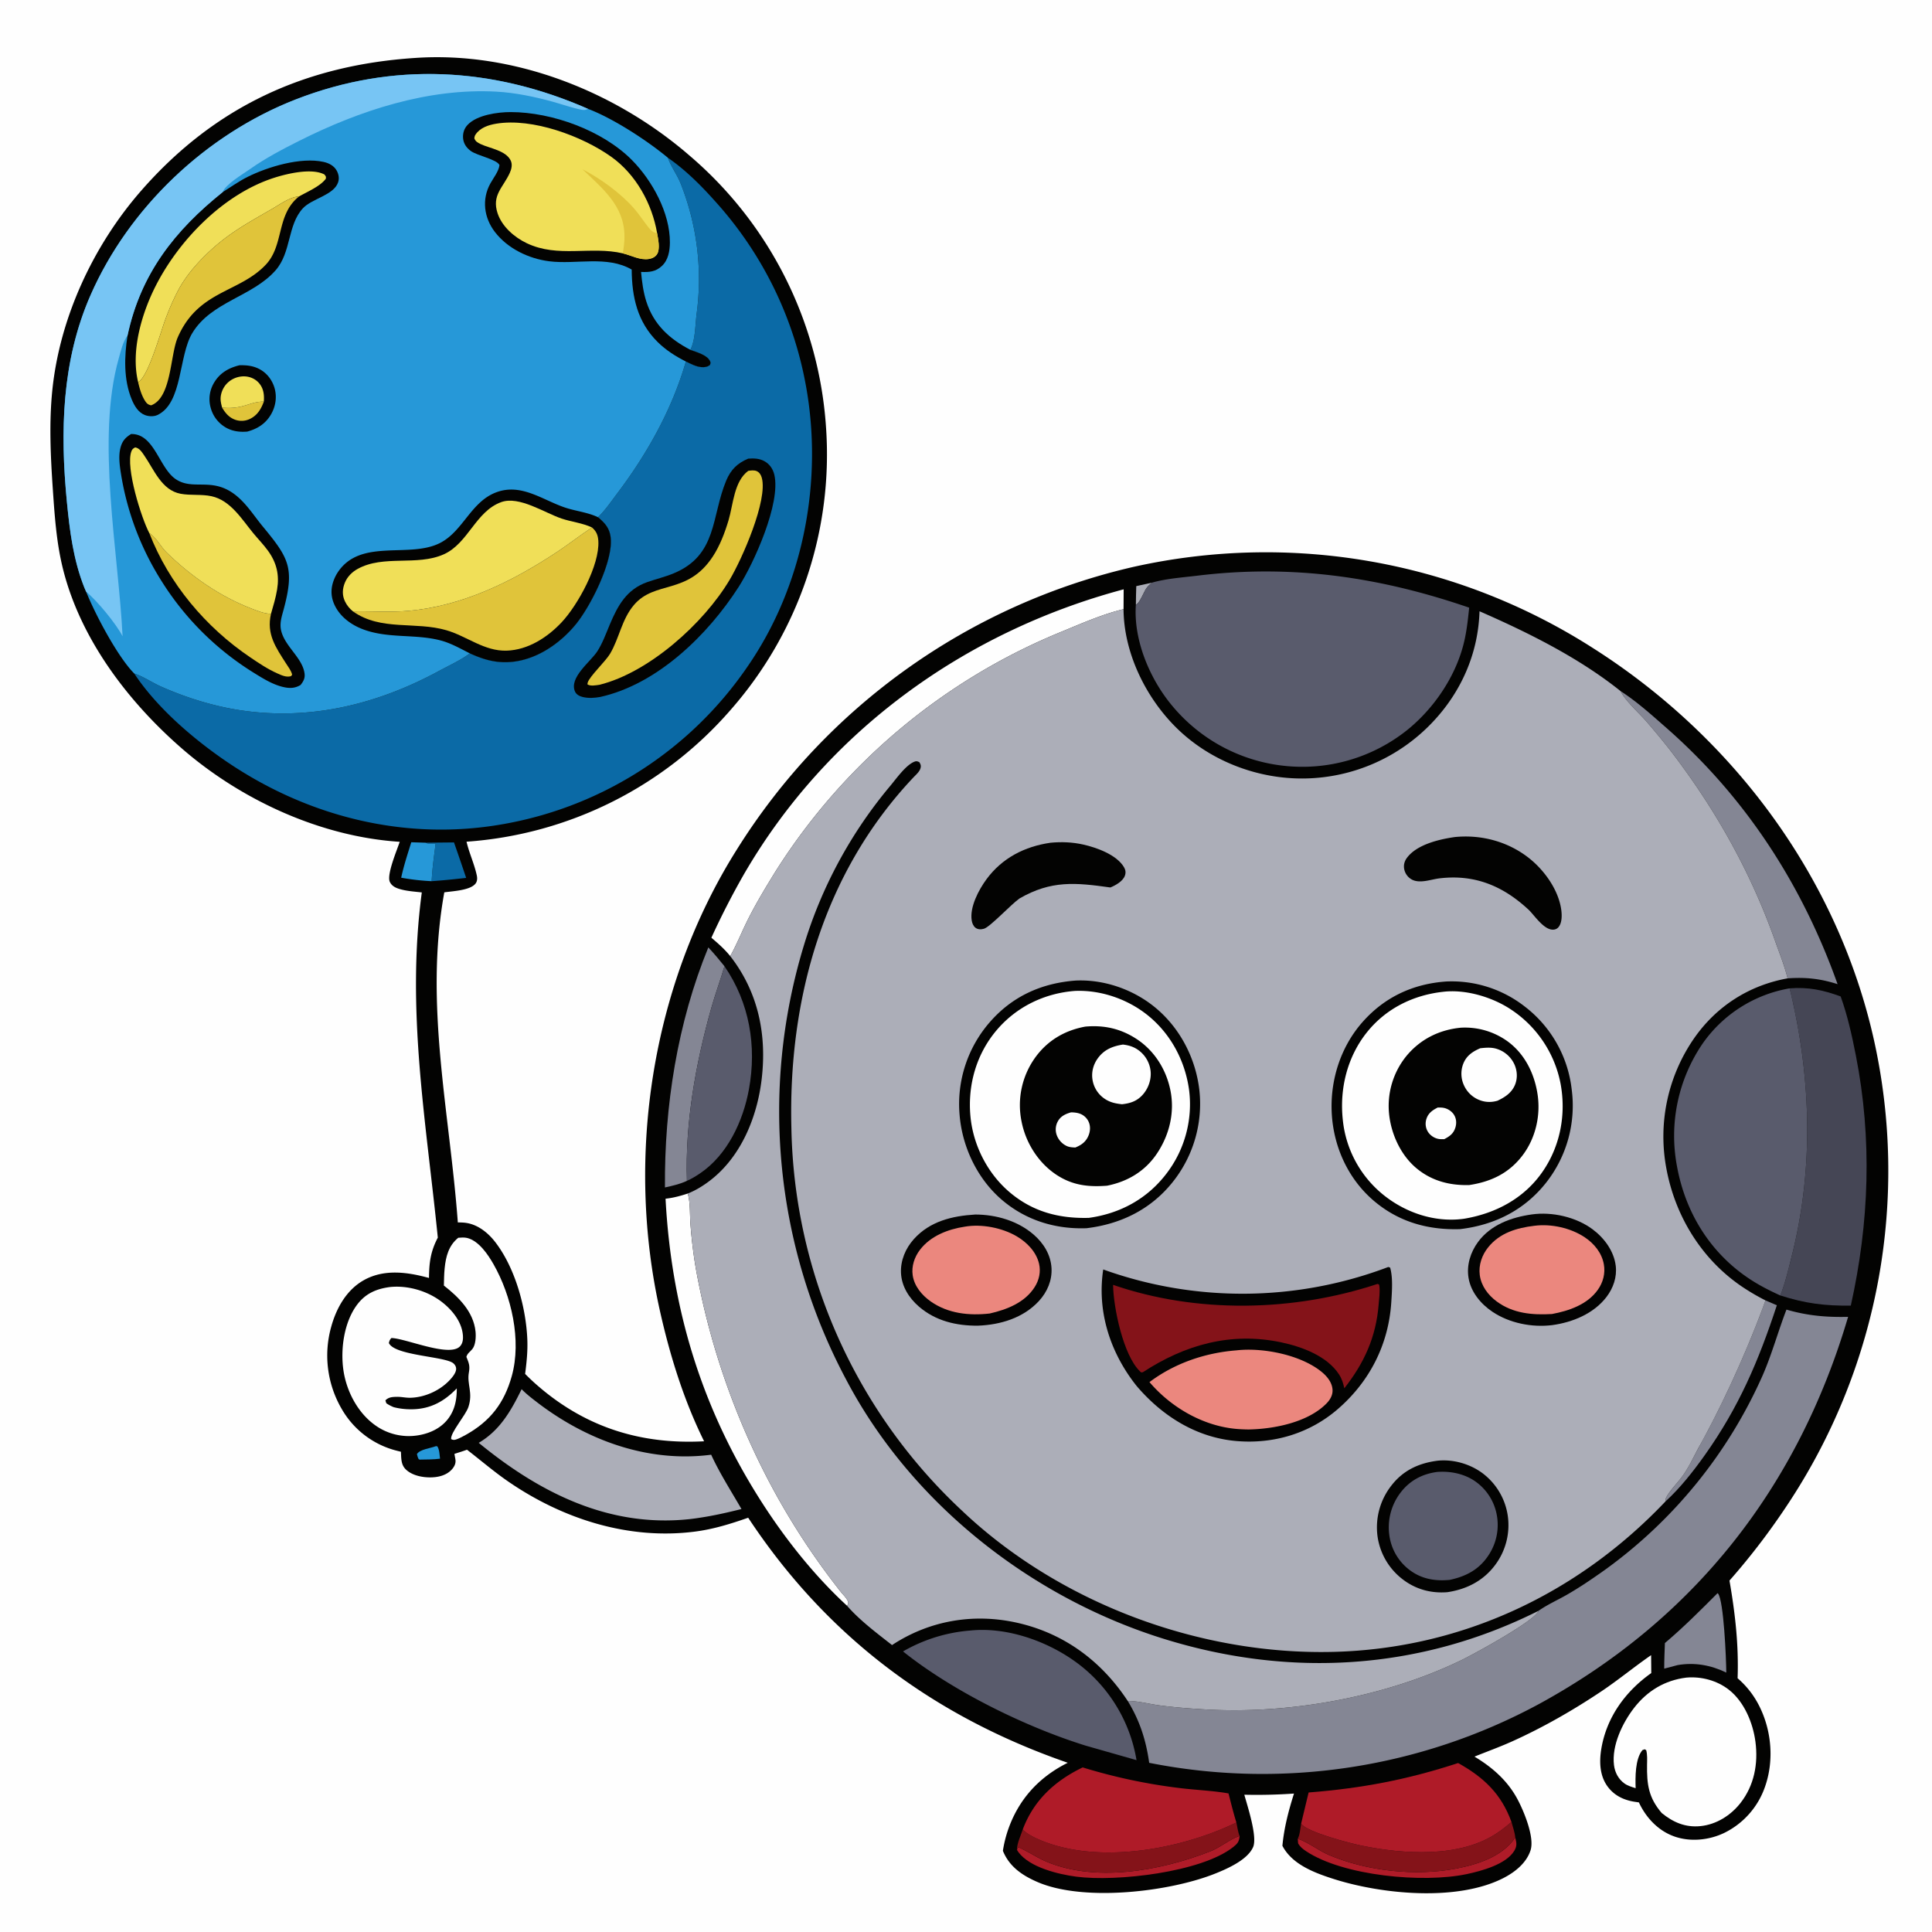
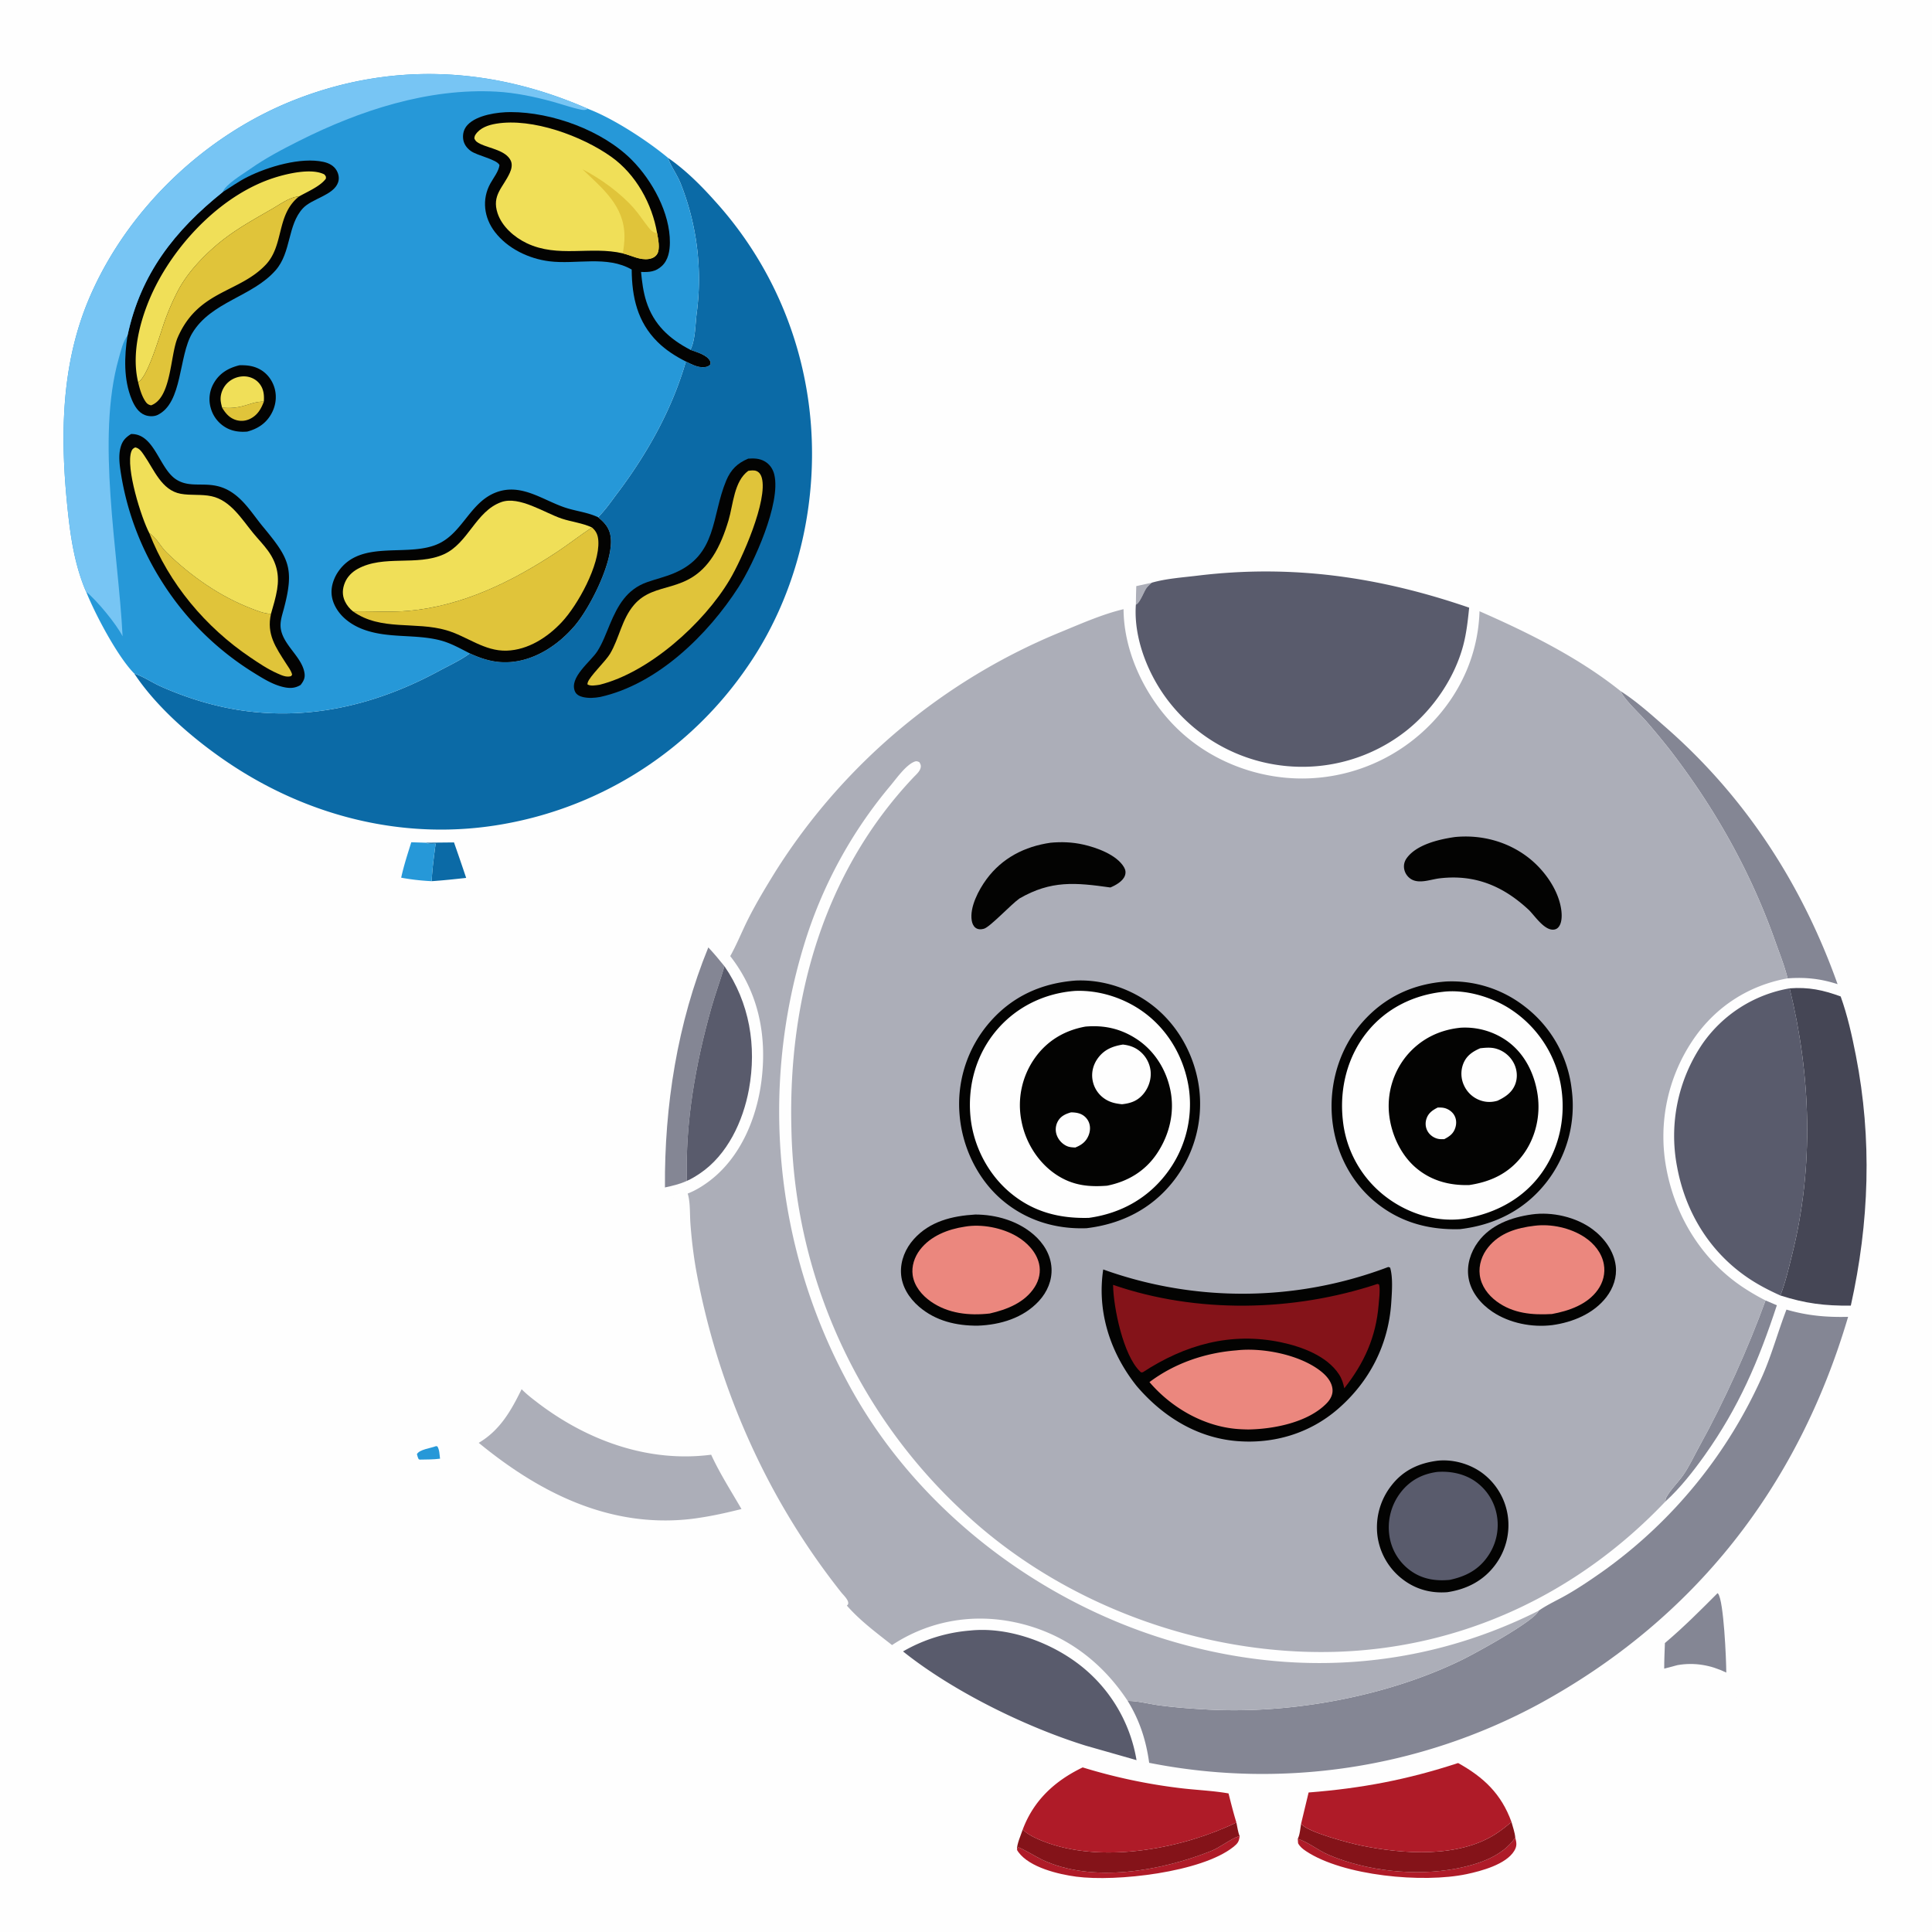
<svg xmlns="http://www.w3.org/2000/svg" version="1.1" style="display: block;" viewBox="0 0 2048 2048" width="1024" height="1024">
  <path transform="translate(0,0)" fill="rgb(254,254,254)" d="M 0 0 L 2048 0 L 2048 2048 L 0 2048 L 0 0 z" />
-   <path transform="translate(0,0)" fill="rgb(3,3,2)" d="M 440.155 61.421 C 544.918 54.23 652.2 96.826 730.705 164.728 A 414.644 414.644 0 0 1 875.558 452.09 A 410.139 410.139 0 0 1 774.553 752.441 A 408.727 408.727 0 0 1 494.538 892.239 C 497.378 904.378 502.897 916.052 505.434 928.016 C 506.06 930.967 505.993 934.237 504.026 936.706 C 498.267 943.939 479.704 944.625 470.974 945.916 C 449.502 1064.56 476.676 1178.5 485.313 1295.8 C 487.705 1295.84 490.117 1295.87 492.498 1296.12 C 505.777 1297.46 517.073 1306.4 524.973 1316.64 C 546.079 1343.99 557.689 1386.1 558.993 1420.23 C 559.46 1432.45 558.224 1444.32 556.658 1456.4 A 265.286 265.286 0 0 0 565.539 1464.96 C 617.324 1511.82 677.224 1531.53 746.372 1527.82 C 725.06 1484.7 710.528 1438.09 699.931 1391.26 C 662.6 1226.26 690.766 1043.56 781.376 900.081 A 674.242 674.242 0 0 1 1201.21 600.993 A 643.161 643.161 0 0 1 1688.29 686.781 C 1836.87 781.035 1947.96 929.806 1986.51 1102.61 A 639.693 639.693 0 0 1 1898.42 1589.56 C 1878.67 1619.94 1857.29 1648.28 1833.32 1675.47 C 1839.36 1710.49 1843.18 1743.4 1841.93 1779 C 1851.82 1787.58 1859.46 1797.45 1865.27 1809.21 C 1878.05 1835.12 1880.62 1866.59 1871.01 1893.94 A 85.41 85.41 0 0 1 1827.46 1943.11 C 1811.28 1950.77 1791.44 1952.72 1774.45 1946.57 C 1757.56 1940.47 1744.77 1926.7 1737.29 1910.63 L 1733.13 1910.02 C 1721.21 1908.22 1710.84 1903.28 1703.7 1893.19 C 1695.61 1881.73 1695.24 1867.04 1697.48 1853.7 C 1703.1 1820.23 1723.11 1792.82 1750.41 1773.53 L 1750.25 1754.53 C 1732.3 1766.94 1715.43 1780.91 1697.29 1793.04 C 1667.51 1812.96 1635.41 1831.34 1602.72 1846.04 C 1589.71 1851.89 1576.24 1856.74 1563.01 1862.09 C 1581.7 1873.26 1597.71 1887.25 1608.22 1906.55 C 1615.07 1919.12 1626.96 1947.48 1622.44 1961.41 C 1618.09 1974.84 1606.02 1984.47 1593.88 1990.72 C 1544.71 2015.99 1464.48 2008.05 1413.33 1991.66 C 1393.35 1985.26 1369.58 1976.32 1359.41 1956.61 C 1361.15 1937.61 1365.94 1919.37 1371.69 1901.24 A 562.16 562.16 0 0 1 1319.03 1902.48 C 1322.35 1914.59 1333.16 1947.1 1328.33 1958.04 C 1322.38 1971.49 1301.49 1980.71 1288.63 1985.89 C 1240.09 2005.45 1149.04 2016.23 1099.93 1995.09 C 1083.72 1988.11 1069.94 1978.8 1063.11 1961.95 A 127.373 127.373 0 0 1 1068.2 1940.82 C 1079.24 1907.96 1100.95 1883.98 1131.87 1868.61 C 989.598 1819.39 876.307 1734.85 793.107 1608.85 C 774.409 1615.39 756.322 1621.03 736.557 1623.57 C 666.605 1632.56 597.126 1610.39 539.523 1571.01 C 524.069 1560.45 509.831 1548.17 495.017 1536.75 C 490.671 1538.4 486.127 1539.71 481.709 1541.18 L 481.87 1542.05 C 481.955 1542.54 482.029 1543.03 482.117 1543.51 C 482.37 1544.9 482.672 1546.28 482.829 1547.69 C 483.241 1551.37 481.678 1554.54 479.313 1557.29 C 474.111 1563.33 466.162 1565.65 458.426 1566.03 C 449.09 1566.49 437.452 1564.48 430.389 1557.85 C 424.9 1552.71 425.398 1545.87 425.004 1538.91 A 256.267 256.267 0 0 1 420.784 1537.86 A 93.658 93.658 0 0 1 362.347 1493.75 A 112.393 112.393 0 0 1 351.054 1406.61 C 356.479 1386.78 367.249 1367.4 385.664 1357.05 C 407.187 1344.95 432.054 1348.43 454.73 1354.7 C 454.936 1338.31 456.383 1326.7 464.098 1311.94 C 451.673 1188.13 430.43 1070.99 447.13 946.009 C 439.407 945.11 430.998 944.625 423.523 942.377 C 419.171 941.068 415.264 939.124 413.245 934.855 C 409.637 927.224 421.019 900.716 423.716 892.348 C 340.085 886.984 255.593 848.087 192.7 793.344 C 134.787 742.935 83.708 675.37 65.912 599.603 C 59.669 573.019 57.834 545.526 55.976 518.363 C 53.619 483.897 51.951 448.527 55.419 414.088 C 63.191 336.904 98.841 260.212 149.766 202.015 C 227.589 113.079 323.224 69.081 440.155 61.421 z" />
  <path transform="translate(0,0)" fill="rgb(172,174,184)" d="M 1220.99 617.669 C 1218.94 619.512 1216.73 621.411 1215.14 623.683 C 1212.49 627.457 1207.96 639.909 1204.08 640.899 C 1204.07 634.38 1204.34 627.833 1204.49 621.314 L 1220.99 617.669 z" />
  <path transform="translate(0,0)" fill="rgb(38,152,216)" d="M 462.044 1533 L 463.539 1533.15 C 465.881 1536.43 465.914 1542.3 466.458 1546.27 C 459.385 1547.21 452.061 1547.09 444.927 1547.25 L 443.81 1546.8 C 442.854 1544.94 442.454 1543.44 441.955 1541.42 C 444.821 1536.4 456.302 1535.25 462.044 1533 z" />
  <path transform="translate(0,0)" fill="rgb(11,106,166)" d="M 451.251 893.3 L 481.249 892.998 A 2809.39 2809.39 0 0 1 494.151 930.611 C 481.967 931.964 469.819 933.258 457.586 934.085 C 458.176 920.781 460.105 907.563 461.757 894.359 C 458.503 894.378 454.08 894.955 451.251 893.3 z" />
  <path transform="translate(0,0)" fill="rgb(38,152,216)" d="M 435.972 892.831 L 451.251 893.3 C 454.08 894.955 458.503 894.378 461.757 894.359 C 460.105 907.563 458.176 920.781 457.586 934.085 A 240.943 240.943 0 0 1 425.274 930.394 C 428.013 917.649 432.104 905.267 435.972 892.831 z" />
  <path transform="translate(0,0)" fill="rgb(175,27,40)" d="M 1078.02 1960.95 L 1079.2 1958.29 C 1081.33 1958.03 1100.22 1969.32 1104.67 1971.4 C 1158.35 1996.55 1229.86 1983.35 1283.17 1962.42 C 1293.32 1958.44 1304.65 1949.23 1312.93 1946.61 C 1313.3 1946.49 1313.69 1946.43 1314.07 1946.35 C 1313.44 1952.24 1312.03 1954.15 1307.3 1957.91 C 1273.64 1984.75 1183.19 1994.94 1140.86 1989.34 C 1122.05 1986.85 1091.53 1979.63 1079.56 1963.33 C 1078.88 1962.41 1078.66 1962 1078.02 1960.95 z" />
  <path transform="translate(0,0)" fill="rgb(175,27,40)" d="M 1606.24 1947.88 C 1607.68 1953.47 1608.26 1956.88 1605.17 1961.98 C 1596.42 1976.41 1570.22 1983.36 1554.77 1986.63 C 1508.54 1996.41 1423.78 1988.57 1384.39 1962.27 C 1380.98 1960 1378.01 1957.61 1376.04 1953.98 L 1375.68 1949.17 C 1386.92 1952.83 1397.35 1961.51 1408.51 1966.28 C 1448.87 1983.51 1500.59 1989.03 1543.48 1980.81 C 1566.41 1976.42 1592.66 1968.08 1606.24 1947.88 z" />
  <path transform="translate(0,0)" fill="rgb(132,134,148)" d="M 1871.53 1378.5 L 1883.53 1383.65 C 1864.13 1442.76 1843.22 1491.79 1806.93 1542.81 C 1794.79 1559.88 1780.89 1577.56 1765.39 1591.67 C 1765.46 1589.95 1765.57 1588.72 1766.42 1587.14 C 1770.71 1579.16 1778.95 1571.29 1784.24 1563.72 C 1790.88 1554.24 1796.04 1542.76 1801.69 1532.6 C 1827.25 1486.62 1853.64 1427.97 1871.53 1378.5 z" />
  <path transform="translate(0,0)" fill="rgb(132,134,148)" d="M 1820.7 1688.8 C 1820.9 1689 1821.12 1689.17 1821.3 1689.39 C 1827.21 1696.93 1829.9 1758.71 1829.93 1773 C 1813.6 1765.05 1796.23 1761.98 1778.35 1765.07 L 1764.14 1768.83 C 1764.11 1759.78 1764.55 1750.72 1764.87 1741.68 C 1784.47 1725.15 1802.61 1706.94 1820.7 1688.8 z" />
  <path transform="translate(0,0)" fill="rgb(132,19,25)" d="M 1310.62 1931.93 C 1311.64 1936.52 1312.25 1942.06 1314.07 1946.35 C 1313.69 1946.43 1313.3 1946.49 1312.93 1946.61 C 1304.65 1949.23 1293.32 1958.44 1283.17 1962.42 C 1229.86 1983.35 1158.35 1996.55 1104.67 1971.4 C 1100.22 1969.32 1081.33 1958.03 1079.2 1958.29 L 1078.02 1960.95 C 1077.82 1954.65 1082.18 1945.34 1084.2 1939.21 C 1089.63 1945.71 1103.98 1951.33 1112.01 1954.08 C 1172.98 1974.97 1254.25 1959.17 1310.62 1931.93 z" />
  <path transform="translate(0,0)" fill="rgb(132,19,25)" d="M 1375.68 1949.17 C 1377.93 1945.23 1378.4 1937.76 1379.24 1933.14 C 1385.19 1942.18 1432 1954.11 1442.59 1956.29 C 1487.44 1965.55 1546.73 1969.68 1586.39 1943.49 C 1591.98 1939.8 1597.13 1935.69 1602.23 1931.36 C 1603.63 1936.59 1605.82 1942.53 1606.24 1947.88 C 1592.66 1968.08 1566.41 1976.42 1543.48 1980.81 C 1500.59 1989.03 1448.87 1983.51 1408.51 1966.28 C 1397.35 1961.51 1386.92 1952.83 1375.68 1949.17 z" />
  <path transform="translate(0,0)" fill="rgb(132,134,148)" d="M 750.853 1004.29 C 756.874 1010.72 762.458 1017.37 767.962 1024.24 C 763.662 1039.08 758.227 1053.53 754.039 1068.42 C 737.462 1127.38 726.133 1190.28 728.182 1251.74 C 720.758 1255.21 712.831 1257.02 704.866 1258.75 C 704.239 1172.47 718.04 1084.41 750.853 1004.29 z" />
  <path transform="translate(0,0)" fill="rgb(254,254,254)" d="M 485.781 1312.08 C 488.81 1311.83 492.313 1311.57 495.282 1312.31 C 507.487 1315.36 517.108 1329.58 523.023 1339.92 C 542.175 1373.42 553.07 1420.8 542.5 1458.71 C 534.51 1487.37 519.612 1506.57 493.846 1520.95 C 490.761 1522.65 487.309 1524.55 483.985 1525.74 C 481.727 1526.55 480.335 1526.64 478.202 1525.52 C 477.407 1518.54 493.503 1500.48 496.517 1491.51 C 501.635 1476.27 494.767 1467.38 497.037 1454.88 C 498.334 1447.74 497.044 1444.87 494.386 1438.33 C 495.519 1434.38 498.347 1433.04 500.791 1429.93 C 504.278 1425.48 504.632 1416.93 504.089 1411.54 C 501.967 1390.51 486.252 1375.03 470.532 1362.75 C 470.682 1356.67 470.737 1350.49 471.345 1344.44 C 472.61 1331.86 475.568 1320.36 485.781 1312.08 z" />
  <path transform="translate(0,0)" fill="rgb(89,91,108)" d="M 767.962 1024.24 C 794.484 1062.8 802.313 1108.92 793.892 1154.8 C 787.705 1188.5 771.107 1224.3 741.868 1243.95 C 737.634 1246.79 732.882 1249.74 728.182 1251.74 C 726.133 1190.28 737.462 1127.38 754.039 1068.42 C 758.227 1053.53 763.662 1039.08 767.962 1024.24 z" />
  <path transform="translate(0,0)" fill="rgb(254,254,254)" d="M 705.515 1270.67 C 713.699 1269.82 721.187 1267.76 728.988 1265.22 C 729.121 1265.69 729.261 1266.15 729.388 1266.62 C 731.824 1275.63 731.151 1287.56 731.879 1296.98 A 499.417 499.417 0 0 0 737.619 1344.7 A 785.612 785.612 0 0 0 816.284 1572.54 A 758.241 758.241 0 0 0 891.898 1688.19 C 894.111 1690.93 900.875 1697.17 898.782 1700.86 C 898.527 1701.31 898.076 1701.61 897.723 1701.99 C 897.478 1701.77 897.23 1701.56 896.988 1701.33 C 862.967 1669.89 832.392 1631.31 807.426 1592.35 C 743.997 1493.38 711.726 1387.93 705.515 1270.67 z" />
  <path transform="translate(0,0)" fill="rgb(132,134,148)" d="M 1717.86 732.581 C 1735.18 743.712 1750.93 757.979 1766.37 771.52 C 1850.59 845.354 1910.49 938.022 1947.91 1043.25 C 1929.79 1037.41 1913.9 1035.72 1894.93 1037.1 C 1891.68 1023.76 1886.29 1010.44 1881.7 997.477 C 1855.49 923.387 1817.61 856.312 1769.58 794.138 A 791.13 791.13 0 0 0 1744.68 764.116 C 1737.07 755.451 1722.6 742.513 1717.86 732.581 z" />
  <path transform="translate(0,0)" fill="rgb(175,27,40)" d="M 1147.69 1873.53 A 591.337 591.337 0 0 0 1249.45 1895.28 C 1266.58 1897.48 1284.15 1898.01 1301.15 1900.91 L 1302.3 1901.12 C 1304.9 1911.45 1307.48 1921.75 1310.62 1931.93 C 1254.25 1959.17 1172.98 1974.97 1112.01 1954.08 C 1103.98 1951.33 1089.63 1945.71 1084.2 1939.21 C 1095.86 1908.23 1118.31 1887.69 1147.69 1873.53 z" />
  <path transform="translate(0,0)" fill="rgb(175,27,40)" d="M 1387.18 1900.11 C 1443.64 1895.67 1491.77 1886.53 1545.66 1868.89 C 1572.93 1884.06 1591.44 1901.63 1602.23 1931.36 C 1597.13 1935.69 1591.98 1939.8 1586.39 1943.49 C 1546.73 1969.68 1487.44 1965.55 1442.59 1956.29 C 1432 1954.11 1385.19 1942.18 1379.24 1933.14 L 1387.18 1900.11 z" />
-   <path transform="translate(0,0)" fill="rgb(254,254,254)" d="M 413.491 1364.3 C 432.284 1362.35 453.075 1368.43 468.032 1379.87 C 479.01 1388.27 489.16 1400.54 490.621 1414.72 C 491.075 1419.12 490.757 1423.99 487.459 1427.32 C 475.934 1438.94 430.235 1418.74 414.93 1418.36 C 413.177 1420.11 412.804 1421.27 412.213 1423.65 C 418.373 1437.21 472.616 1437.76 480.771 1445.34 C 482.6 1447.04 483.719 1449.12 483.485 1451.7 C 483.096 1455.97 478.689 1460.96 475.838 1463.86 C 465.365 1474.52 449.793 1481.36 434.893 1481.69 C 430.161 1481.79 425.492 1480.61 420.772 1480.71 C 416.033 1480.8 412.023 1480.93 408.547 1484.45 L 409.504 1487.49 C 412.046 1489.22 414.316 1490.41 417.155 1491.6 C 423.616 1493.34 430.765 1494.04 437.452 1493.88 C 456.715 1493.42 471.068 1485.39 484.217 1471.75 C 484.263 1483.01 482.461 1493.56 475.783 1502.93 C 468.237 1513.53 456.277 1519.28 443.717 1521.41 A 60.986 60.986 0 0 1 397.386 1510.57 C 379.241 1497.48 367.548 1475.18 364.162 1453.33 C 360.641 1430.61 364.611 1401.16 378.954 1382.51 C 387.889 1370.89 399.38 1366.12 413.491 1364.3 z" />
  <path transform="translate(0,0)" fill="rgb(254,254,254)" d="M 754.091 994.031 A 833.47 833.47 0 0 1 788.135 927.566 C 875.956 775.468 1022.51 669.737 1191.13 624.713 L 1191.01 645.755 C 1169.06 650.967 1146.79 660.764 1125.96 669.362 A 648.128 648.128 0 0 0 821.786 924.224 C 811.613 940.723 801.645 957.185 792.93 974.515 C 786.504 987.293 781.063 1001.12 774.078 1013.52 C 768.146 1006.16 761.288 1000.12 754.091 994.031 z" />
  <path transform="translate(0,0)" fill="rgb(89,91,108)" d="M 1028.65 1728.42 C 1066.88 1724.45 1109.61 1739.44 1140.27 1761.7 A 161.255 161.255 0 0 1 1204.76 1865.82 L 1150.75 1850.42 C 1086.56 1830.43 1009.75 1792.58 957.249 1750.58 A 168.776 168.776 0 0 1 1028.65 1728.42 z" />
  <path transform="translate(0,0)" fill="rgb(254,254,254)" d="M 1787.59 1778.33 C 1803.44 1776.93 1820.13 1781.36 1832.72 1791.22 C 1849.01 1803.98 1858.25 1826.42 1860.86 1846.48 C 1863.86 1869.54 1859.57 1892.57 1845.05 1911.16 C 1834.68 1924.43 1819.43 1934.08 1802.47 1935.77 C 1786.53 1937.36 1773.58 1931.71 1761.52 1921.9 C 1747.45 1905.54 1745.66 1891.37 1745.94 1870.79 C 1746.01 1865.57 1746.39 1860.34 1745.07 1855.25 L 1743.41 1854.31 L 1741.04 1855.19 C 1733.24 1864.55 1733.46 1884.04 1733.85 1895.56 C 1729.83 1894.29 1725.42 1893 1721.97 1890.54 C 1715.54 1885.95 1711.84 1878.78 1710.89 1871.05 C 1708.36 1850.37 1719.81 1826.47 1732.11 1810.55 C 1746.16 1792.37 1764.77 1781.15 1787.59 1778.33 z" />
  <path transform="translate(0,0)" fill="rgb(172,174,184)" d="M 552.933 1472.6 C 557.757 1477.55 563.263 1481.84 568.733 1486.05 C 621.636 1526.77 686.858 1550.75 753.87 1542.06 C 762.975 1561.89 775.089 1580.75 785.998 1599.64 C 771.363 1603.29 756.826 1606.62 741.902 1608.85 A 222.199 222.199 0 0 1 730.007 1610.44 C 644.902 1619.27 571.418 1581.97 507.471 1529.47 C 530 1516.21 541.812 1495.35 552.933 1472.6 z" />
  <path transform="translate(0,0)" fill="rgb(69,70,85)" d="M 1897.09 1047.69 C 1917.13 1046.19 1932.36 1049.4 1951.18 1056.28 C 1958.48 1076.58 1963.15 1097.73 1967.3 1118.87 C 1984.69 1207.44 1981.51 1296.15 1961.93 1384.04 C 1934.09 1384.28 1913.9 1381.79 1887.25 1373.26 C 1892.7 1359.36 1896.18 1344.06 1899.79 1329.59 C 1922.96 1236.77 1919.74 1140.23 1897.09 1047.69 z" />
  <path transform="translate(0,0)" fill="rgb(89,91,108)" d="M 1887.25 1373.26 C 1875.21 1367.85 1863.55 1361.83 1852.63 1354.39 C 1812.04 1326.73 1786.53 1284.68 1777.72 1236.54 A 173.383 173.383 0 0 1 1804.81 1106.3 A 141.819 141.819 0 0 1 1897.09 1047.69 C 1919.74 1140.23 1922.96 1236.77 1899.79 1329.59 C 1896.18 1344.06 1892.7 1359.36 1887.25 1373.26 z" />
  <path transform="translate(0,0)" fill="rgb(89,91,108)" d="M 1220.99 617.669 C 1236.37 613.26 1253.69 612.127 1269.6 610.195 C 1369.77 598.035 1462.57 611.544 1557.39 644.149 C 1555.99 657.606 1554.57 670.964 1551.1 684.085 C 1541.95 718.679 1519.47 751.446 1491.72 773.836 A 178.104 178.104 0 0 1 1360.44 811.712 A 179.012 179.012 0 0 1 1240.24 745.277 C 1217.84 717.277 1201.41 677.289 1204.08 640.899 C 1207.96 639.909 1212.49 627.457 1215.14 623.683 C 1216.73 621.411 1218.94 619.512 1220.99 617.669 z" />
  <path transform="translate(0,0)" fill="rgb(132,134,148)" d="M 1893.72 1388.23 C 1915.87 1394.7 1936.07 1396.46 1959.07 1395.92 C 1906.1 1575.64 1796.58 1716.26 1631.31 1806.38 A 616.748 616.748 0 0 1 1218.18 1868.66 C 1214.86 1844.64 1208.11 1823.81 1195.41 1803.05 C 1206.4 1803.05 1218.18 1806.32 1229.14 1807.77 C 1246.25 1810.05 1263.67 1811.31 1280.9 1812.23 C 1368.89 1816.93 1470.5 1798.32 1549.9 1759.44 C 1563.46 1752.8 1627.3 1718.01 1630.87 1707.55 L 1632.38 1706.51 C 1641.25 1700.52 1651.49 1695.93 1660.81 1690.59 C 1674.59 1682.69 1687.84 1673.64 1700.8 1664.46 A 507.777 507.777 0 0 0 1868.57 1457.76 C 1878.49 1434.93 1884.83 1411.31 1893.72 1388.23 z" />
  <path transform="translate(0,0)" fill="rgb(11,106,166)" d="M 707.999 167.243 C 726.411 179.912 743.112 196.557 757.942 213.213 A 395.804 395.804 0 0 1 854.114 407.816 C 872.963 509.628 851.678 620.584 792.683 706.2 A 396.899 396.899 0 0 1 535.099 873.3 C 429.97 892.489 324.174 865.609 236.824 805.005 C 202.462 781.164 165.572 749.12 142.33 713.995 C 151.618 716.896 161.261 723.566 170.372 727.62 C 197.362 739.629 226.512 748.7 255.74 753.027 C 329.749 763.984 400.535 746.371 465.415 711.206 C 476.111 705.409 488.339 699.865 498.067 692.609 C 512.329 699.093 525.402 703.002 541.267 701.742 C 568.066 699.612 592.429 683.108 609.407 663.023 C 625.477 644.012 650.138 595.432 647.373 570.004 C 646.284 559.992 641.353 554.43 633.901 548.264 C 641.464 540.998 647.983 531.414 654.301 523.041 C 686.023 481.005 712.433 434.034 727.056 383.202 C 732.056 385.584 737.848 388.75 743.415 389.156 C 746.926 389.412 749.83 389.101 752.625 386.833 C 753.029 385.358 753.517 384.751 752.891 383.237 C 749.974 376.179 738.33 373.344 731.843 370.851 C 732.123 370.247 732.421 369.65 732.683 369.038 C 737.113 358.715 737.022 344.004 738.429 332.823 A 274.82 274.82 0 0 0 721.332 194.085 C 717.814 185.42 712.078 177.689 708.686 169.044 L 707.999 167.243 z" />
  <path transform="translate(0,0)" fill="rgb(3,3,2)" d="M 793.13 486.184 C 799.078 485.736 804.907 485.911 810.267 488.858 C 815.848 491.926 819.359 497.096 820.816 503.233 C 827.955 533.317 799.064 597.135 783.009 622.152 C 750.283 673.143 696.767 725.389 636.231 738.807 C 630.214 739.891 624.051 740.297 618.035 738.93 C 614.727 738.178 611.112 736.494 609.613 733.239 C 602.741 718.314 626.192 701.346 633.196 690.411 C 638.854 681.576 642.513 671.267 646.578 661.622 C 654.951 641.754 664.373 624.722 685.973 617.107 C 695.25 613.836 704.914 611.584 714.015 607.815 C 760.7 588.48 753.904 547.434 769.824 509.433 C 774.694 497.809 781.686 490.973 793.13 486.184 z" />
  <path transform="translate(0,0)" fill="rgb(224,196,58)" d="M 793.178 499.12 C 796.113 498.683 799.514 498.163 802.296 499.488 C 805.179 500.861 806.706 503.501 807.527 506.451 C 814.133 530.182 786.612 592.568 773.448 614.653 C 745.747 661.125 687.877 712.867 635.53 725.894 C 631.838 726.414 625.918 727.603 622.703 725.465 C 622.803 724.818 622.816 724.151 623.001 723.522 C 624.901 717.061 641.943 701.004 646.664 693.06 C 656.539 676.44 659.029 656.51 672.044 641.258 C 694.449 615.001 728.58 630.952 755.552 590.012 C 763.093 578.566 768.359 564.679 772.259 551.599 C 777.306 534.674 778.025 510.248 793.178 499.12 z" />
  <path transform="translate(0,0)" fill="rgb(38,152,216)" d="M 91.339 627.269 C 90.587 625.738 89.956 624.219 89.328 622.634 C 77.802 593.512 73.951 563.123 70.939 532.2 C 63.683 457.693 65.373 382.738 95.885 313.113 C 136.733 219.898 218.557 142.46 313.232 105.514 C 416.545 65.197 522.455 71.106 623.304 115.396 C 649.725 125.329 686.231 149.092 707.999 167.243 L 708.686 169.044 C 712.078 177.689 717.814 185.42 721.332 194.085 A 274.82 274.82 0 0 1 738.429 332.823 C 737.022 344.004 737.113 358.715 732.683 369.038 C 732.421 369.65 732.123 370.247 731.843 370.851 C 738.33 373.344 749.974 376.179 752.891 383.237 C 753.517 384.751 753.029 385.358 752.625 386.833 C 749.83 389.101 746.926 389.412 743.415 389.156 C 737.848 388.75 732.056 385.584 727.056 383.202 C 712.433 434.034 686.023 481.005 654.301 523.041 C 647.983 531.414 641.464 540.998 633.901 548.264 C 641.353 554.43 646.284 559.992 647.373 570.004 C 650.138 595.432 625.477 644.012 609.407 663.023 C 592.429 683.108 568.066 699.612 541.267 701.742 C 525.402 703.002 512.329 699.093 498.067 692.609 C 488.339 699.865 476.111 705.409 465.415 711.206 C 400.535 746.371 329.749 763.984 255.74 753.027 C 226.512 748.7 197.362 739.629 170.372 727.62 C 161.261 723.566 151.618 716.896 142.33 713.995 C 124.737 696.288 100.863 651.14 91.339 627.269 z" />
  <path transform="translate(0,0)" fill="rgb(3,3,2)" d="M 253.869 387.18 C 261.737 387.004 268.942 387.77 275.937 391.767 C 283.578 396.133 289.024 403.66 291.242 412.129 C 293.667 421.387 292.055 431.133 287.244 439.358 C 281.474 449.223 272.907 454.568 262.125 457.503 C 254.695 458.127 247.571 457.38 240.846 453.994 A 34.329 34.329 0 0 1 223.459 432.704 A 33.811 33.811 0 0 1 226.936 405.65 C 233.092 395.254 242.5 389.973 253.869 387.18 z" />
  <path transform="translate(0,0)" fill="rgb(224,196,58)" d="M 235.436 432.1 C 257.968 434.263 265.078 425.385 279.657 425.785 C 276.731 433.631 272.834 440.233 265.014 444.021 A 20.107 20.107 0 0 1 249.17 444.89 C 242.742 442.534 238.846 437.803 235.436 432.1 z" />
  <path transform="translate(0,0)" fill="rgb(240,223,88)" d="M 235.436 432.1 C 234.665 429.017 233.803 425.864 233.839 422.663 C 233.908 416.544 236.66 410.277 241.047 406.025 A 25.034 25.034 0 0 1 259.329 398.968 C 265.255 399.193 270.983 401.791 274.792 406.376 C 279.513 412.057 280.201 418.685 279.657 425.785 C 265.078 425.385 257.968 434.263 235.436 432.1 z" />
  <path transform="translate(0,0)" fill="rgb(3,3,2)" d="M 236.022 203.663 C 244.65 198.278 253.242 192.111 262.339 187.567 C 283.8 176.848 318.826 166.247 342.988 171.629 C 348.603 172.88 353.979 175.589 356.877 180.78 C 359.04 184.657 359.851 189.129 358.371 193.385 C 353.618 207.047 330.618 210.446 321.04 220.845 C 304.593 238.699 308.911 267.276 292.245 286.415 C 267.74 314.558 223.906 319.662 203.766 353.2 C 189.13 377.571 193.796 427.077 166.965 439.896 C 163.086 441.749 157.702 441.516 153.745 440.022 C 146.544 437.303 142.412 430.123 139.614 423.37 C 130.901 402.341 131.745 377.847 135.165 355.772 C 149.045 290.282 185.196 244.389 236.022 203.663 z" />
  <path transform="translate(0,0)" fill="rgb(240,223,88)" d="M 146.455 405.182 C 138.365 372.051 150.328 331.73 165.427 302.305 C 190.491 253.461 237.738 205.279 290.941 188.359 C 304.82 183.945 330.45 177.913 343.887 184.943 C 345.433 187.002 345.674 186.912 345.416 189.432 C 339.36 197.672 325.547 203.31 316.789 208.374 C 308.175 208.363 296.238 216.919 288.93 221.148 C 260.85 237.399 239.77 248.502 216.136 272.186 C 205.184 283.162 195.406 295.191 188.216 308.976 A 264.512 264.512 0 0 0 175.447 338.135 C 170.324 351.696 157.214 399.34 146.455 405.182 z" />
  <path transform="translate(0,0)" fill="rgb(224,196,58)" d="M 146.455 405.182 C 157.214 399.34 170.324 351.696 175.447 338.135 A 264.512 264.512 0 0 1 188.216 308.976 C 195.406 295.191 205.184 283.162 216.136 272.186 C 239.77 248.502 260.85 237.399 288.93 221.148 C 296.238 216.919 308.175 208.363 316.789 208.374 A 126.575 126.575 0 0 0 314.909 210.022 C 293.025 229.608 300.836 260.408 281.66 280.668 C 254.062 309.824 212.381 307.786 190.095 353.978 A 83.481 83.481 0 0 0 188.264 358.002 C 180.242 377.195 181.799 421.655 160.192 429.667 C 157.197 429.017 155.795 427.977 154.078 425.4 C 150.164 419.523 147.994 412.012 146.455 405.182 z" />
  <path transform="translate(0,0)" fill="rgb(3,3,2)" d="M 138.959 460.091 C 163.821 459.556 168.588 496.38 186.641 508.159 C 204.503 519.814 223.418 506.402 246.867 522.682 C 260.124 531.886 268.555 545.986 278.67 558.227 C 306.102 591.426 312.432 601.972 300.822 645.542 C 298.844 652.964 296.26 660.15 297.912 667.931 C 301.563 685.12 320.573 697.031 322.836 713.929 C 323.511 718.971 321.638 722.201 318.666 726.076 C 312.387 729.913 306.369 729.805 299.304 728.028 C 288.394 725.286 278.364 718.972 268.9 713.094 A 304.391 304.391 0 0 1 170.691 615.062 A 301.576 301.576 0 0 1 128.624 504.676 C 127.092 495.081 125.22 484.038 127.758 474.466 C 129.608 467.491 132.921 463.794 138.959 460.091 z" />
  <path transform="translate(0,0)" fill="rgb(224,196,58)" d="M 158.316 565.2 C 165.617 569.716 170.457 579.689 176.731 585.775 C 202.458 610.73 232.739 632.067 266.285 645.008 C 272.863 647.546 280.142 650.554 287.263 650.686 C 282.289 672.286 292.358 686.299 303.295 703.414 C 305.662 707.117 308.662 710.872 309.683 715.181 L 308.534 716.758 C 303.361 718.291 298.239 715.725 293.551 713.633 C 283.481 709.14 274.273 702.89 265.157 696.733 C 218.055 664.918 178.947 618.516 158.316 565.2 z" />
  <path transform="translate(0,0)" fill="rgb(240,223,88)" d="M 158.316 565.2 C 149.819 549.186 132.957 495.461 139.257 478.507 C 140.152 476.1 141.112 475.358 143.333 474.259 C 147.83 475.068 150.269 479.017 152.763 482.61 C 163.333 497.837 171.256 519.675 191.471 523.414 C 202.214 525.401 213.488 523.69 224.235 526.022 C 244.39 530.395 256.289 550.391 268.48 565.191 C 273.626 571.439 279.408 577.33 284.142 583.892 C 293.317 596.609 296.299 609.47 293.745 624.947 C 292.313 633.627 289.711 642.244 287.263 650.686 C 280.142 650.554 272.863 647.546 266.285 645.008 C 232.739 632.067 202.458 610.73 176.731 585.775 C 170.457 579.689 165.617 569.716 158.316 565.2 z" />
  <path transform="translate(0,0)" fill="rgb(3,3,2)" d="M 669.618 285.738 C 643.391 270.557 610.865 280.582 582.217 276.962 C 560.471 274.214 538.133 263.525 524.591 245.874 C 513.018 230.791 510.49 211.344 519.807 194.468 C 523.065 188.566 528.589 181.765 529.487 175.055 C 526.906 168.925 505.811 165.093 498.87 159.92 C 494.389 156.58 491.352 152.161 490.877 146.499 C 490.436 141.23 492.039 136.212 495.691 132.342 C 505.615 121.829 527.524 118.796 541.35 118.814 C 585.207 118.872 638.84 138.266 669.961 169.75 C 691.441 191.481 710.345 225.853 710.104 257.103 C 710.036 265.985 708.439 275.585 701.655 281.931 C 694.989 288.167 688.112 288.638 679.546 288.261 C 680.566 298.955 681.855 309.398 685.147 319.666 C 692.977 344.086 709.533 359.228 731.843 370.851 C 738.33 373.344 749.974 376.179 752.891 383.237 C 753.517 384.751 753.029 385.358 752.625 386.833 C 749.83 389.101 746.926 389.412 743.415 389.156 C 737.848 388.75 732.056 385.584 727.056 383.202 C 716.148 377.704 705.88 371.179 697.16 362.564 C 675.67 341.329 669.845 314.997 669.618 285.738 z" />
  <path transform="translate(0,0)" fill="rgb(240,223,88)" d="M 660.219 268.58 C 626.165 260.607 591.494 273.628 558.348 257.791 C 545.221 251.519 532.193 240.242 527.481 226.141 C 521.046 206.881 533.361 198.783 540.393 183.274 C 542.195 179.299 543.376 174.457 541.419 170.293 C 536.325 159.452 519.248 157.383 509.37 152.677 C 506.326 151.226 503.957 149.885 502.801 146.574 C 502.965 145.084 503.221 143.947 504.068 142.679 C 508.941 135.382 517.738 132.485 525.992 131.115 C 564.329 124.751 617.067 144.191 648.005 166.233 C 674.072 184.804 691.275 215.946 696.577 247.188 C 697.618 253.218 699.938 263.601 696.686 269.141 C 694.832 272.299 691.391 273.957 687.894 274.504 C 678.176 276.026 669.363 270.706 660.219 268.58 z" />
  <path transform="translate(0,0)" fill="rgb(224,196,58)" d="M 617.462 179.421 C 636.675 189.314 657.718 204.592 671.974 220.805 C 677.465 227.049 681.912 234.084 687.07 240.583 C 689.708 243.908 692.163 246.701 696.577 247.188 C 697.618 253.218 699.938 263.601 696.686 269.141 C 694.832 272.299 691.391 273.957 687.894 274.504 C 678.176 276.026 669.363 270.706 660.219 268.58 C 661.203 262.556 662.04 256.262 661.976 250.147 C 661.637 217.918 638.732 199.917 617.462 179.421 z" />
  <path transform="translate(0,0)" fill="rgb(3,3,2)" d="M 498.067 692.609 C 488.022 687.555 478.108 681.818 467.17 678.922 C 440.155 671.77 411.397 677.209 384.577 667.006 C 371.617 662.076 359.587 653.058 354.058 639.987 C 350.209 630.886 350.729 621.925 354.658 612.937 A 41.942 41.942 0 0 1 358.044 606.686 C 382.445 569.806 434.714 592.715 467.38 575.093 C 491.191 562.247 499.424 531.795 526.126 521.848 C 552.365 512.075 574.585 529.618 598.198 537.772 C 609.929 541.824 622.63 542.917 633.901 548.264 C 641.353 554.43 646.284 559.992 647.373 570.004 C 650.138 595.432 625.477 644.012 609.407 663.023 C 592.429 683.108 568.066 699.612 541.267 701.742 C 525.402 703.002 512.329 699.093 498.067 692.609 z" />
  <path transform="translate(0,0)" fill="rgb(224,196,58)" d="M 627.519 559.15 C 632.188 563.142 633.906 567.313 634.269 573.461 C 635.775 598.947 612.646 641.192 595.446 659.554 C 580.388 675.629 559.805 688.963 537.187 689.718 C 513.463 690.51 495.201 674.533 473.288 668.113 C 440.308 658.45 403.785 669.131 374.195 648.12 C 393.808 647.671 413.359 649.262 432.956 647.522 C 490.31 642.428 542.853 616.567 590.315 585.216 C 602.959 576.865 614.844 567.448 627.519 559.15 z" />
  <path transform="translate(0,0)" fill="rgb(240,223,88)" d="M 374.195 648.12 C 370.654 645.353 367.549 641.466 365.637 637.404 C 362.564 630.877 362.88 624.229 365.6 617.631 C 368.21 611.301 373.155 606.369 379.095 603.082 C 406.645 587.84 441.908 600.325 470.369 587.624 C 496.371 576.021 504.152 542.06 531.34 532.256 C 550.397 525.383 577.472 543.773 595.531 549.774 C 605.939 553.232 617.641 554.436 627.519 559.15 C 614.844 567.448 602.959 576.865 590.315 585.216 C 542.853 616.567 490.31 642.428 432.956 647.522 C 413.359 649.262 393.808 647.671 374.195 648.12 z" />
  <path transform="translate(0,0)" fill="rgb(119,197,244)" d="M 91.339 627.269 C 90.587 625.738 89.956 624.219 89.328 622.634 C 77.802 593.512 73.951 563.123 70.939 532.2 C 63.683 457.693 65.373 382.738 95.885 313.113 C 136.733 219.898 218.557 142.46 313.232 105.514 C 416.545 65.197 522.455 71.106 623.304 115.396 C 620.755 116.669 619.194 116.869 616.375 116.314 C 606.311 114.329 596.1 110.653 586.169 107.897 C 567.018 102.582 546.13 98.237 526.24 97.147 C 454.032 93.19 381.21 117.096 317.419 149.17 C 299.124 158.368 281.409 167.64 264.645 179.474 C 257.136 184.774 239.17 195.326 236.022 203.663 C 185.196 244.389 149.045 290.282 135.165 355.772 C 130.352 361.794 128.01 372.422 125.89 379.897 C 101.618 465.479 125.499 585.116 129.947 674.484 C 123.177 661.332 102.957 636.745 91.339 627.269 z" />
  <path transform="translate(0,0)" fill="rgb(172,174,184)" d="M 1191.01 645.755 C 1191.28 692.135 1214.61 739.682 1247.4 771.848 C 1283.07 806.833 1333.43 826.05 1383.21 825.216 A 190.538 190.538 0 0 0 1518.04 766.099 C 1548.88 733.823 1567 692.68 1568.35 647.963 C 1619.87 670.489 1673.77 697.232 1717.86 732.581 C 1722.6 742.513 1737.07 755.451 1744.68 764.116 A 791.13 791.13 0 0 1 1769.58 794.138 C 1817.61 856.312 1855.49 923.387 1881.7 997.477 C 1886.29 1010.44 1891.68 1023.76 1894.93 1037.1 C 1854.15 1044.46 1819.53 1066.57 1795.8 1100.66 A 182.872 182.872 0 0 0 1766.36 1238.35 C 1775.61 1288.83 1803.56 1334.56 1846.13 1363.57 A 234.861 234.861 0 0 0 1871.53 1378.5 C 1853.64 1427.97 1827.25 1486.62 1801.69 1532.6 C 1796.04 1542.76 1790.88 1554.24 1784.24 1563.72 C 1778.95 1571.29 1770.71 1579.16 1766.42 1587.14 C 1765.57 1588.72 1765.46 1589.95 1765.39 1591.67 C 1672.56 1689.46 1549.69 1747.46 1414.23 1751.04 C 1271.76 1754.81 1122.92 1699.42 1019.25 1600.91 A 568.662 568.662 0 0 1 838.91 1195.99 C 835.437 1059.08 872.853 924.984 968.427 823.932 C 971.394 820.795 975.892 817.154 976.085 812.481 C 976.161 810.64 975.401 809.418 974.515 807.903 C 972.11 806.817 971.159 806.59 968.662 807.704 C 959.834 811.641 950.279 825.16 944.042 832.678 A 479.329 479.329 0 0 0 852.04 1002.53 A 604.342 604.342 0 0 0 896.964 1462.44 C 965.926 1593.62 1093.2 1693.68 1234.1 1737.36 C 1367.82 1778.82 1505.42 1770.45 1630.87 1707.55 C 1627.3 1718.01 1563.46 1752.8 1549.9 1759.44 C 1470.5 1798.32 1368.89 1816.93 1280.9 1812.23 C 1263.67 1811.31 1246.25 1810.05 1229.14 1807.77 C 1218.18 1806.32 1206.4 1803.05 1195.41 1803.05 C 1166.99 1759.89 1126.33 1730.21 1075.31 1719.57 C 1030.02 1710.13 984.242 1718.39 945.599 1743.85 C 929.206 1730.94 911.47 1717.8 897.723 1701.99 C 898.076 1701.61 898.527 1701.31 898.782 1700.86 C 900.875 1697.17 894.111 1690.93 891.898 1688.19 A 758.241 758.241 0 0 1 816.284 1572.54 A 785.612 785.612 0 0 1 737.619 1344.7 A 499.417 499.417 0 0 1 731.879 1296.98 C 731.151 1287.56 731.824 1275.63 729.388 1266.62 C 729.261 1266.15 729.121 1265.69 728.988 1265.22 C 737.484 1261.91 745.528 1256.9 752.741 1251.36 C 785.446 1226.22 802.485 1184.52 807.325 1144.54 C 813.091 1096.91 803.826 1051.69 774.078 1013.52 C 781.063 1001.12 786.504 987.293 792.93 974.515 C 801.645 957.185 811.613 940.723 821.786 924.224 A 648.128 648.128 0 0 1 1125.96 669.362 C 1146.79 660.764 1169.06 650.967 1191.01 645.755 z" />
  <path transform="translate(0,0)" fill="rgb(3,3,2)" d="M 1113.59 893.335 C 1125.32 892.25 1136.67 892.664 1148.21 895.246 C 1162.36 898.414 1183.71 906.008 1191.48 919.271 C 1193.15 922.115 1193.59 924.927 1192.49 928.11 C 1190.37 934.213 1182.53 938.5 1177.05 940.759 C 1140.05 935.549 1114.35 933.017 1080.74 952.386 C 1071.6 958.789 1049.52 982.71 1042.97 984.523 C 1039.93 985.366 1036.61 985.458 1033.99 983.4 C 1031.7 981.599 1030.57 978.687 1030.1 975.898 C 1027.69 961.654 1037.47 943.233 1045.72 932.031 C 1062.36 909.43 1086.23 897.294 1113.59 893.335 z" />
  <path transform="translate(0,0)" fill="rgb(3,3,2)" d="M 1541.82 887.358 C 1542.03 887.33 1542.24 887.295 1542.45 887.274 C 1570.2 884.578 1597.99 891.951 1620.09 909.06 C 1637.06 922.198 1652.72 943.974 1655.16 965.766 C 1655.75 971.116 1655.7 979.04 1651.69 983.223 C 1650.09 984.884 1648.02 985.55 1645.76 985.474 C 1636.44 985.161 1627.18 971.272 1621.04 964.965 C 1593.77 939.374 1563.7 926.582 1525.91 931.086 C 1516.65 932.189 1504.61 937.181 1495.96 931.99 A 16.169 16.169 0 0 1 1488.58 921.606 C 1487.67 917.283 1488.63 913.201 1491.2 909.638 C 1501.57 895.296 1525.27 889.752 1541.82 887.358 z" />
  <path transform="translate(0,0)" fill="rgb(3,3,2)" d="M 1623.68 1287.36 C 1645.27 1284.26 1670.73 1290.08 1688.25 1303.14 C 1700.61 1312.35 1710.85 1326.21 1712.75 1341.82 C 1714.2 1353.74 1710.13 1365.44 1702.92 1374.87 C 1689.36 1392.58 1667 1401.72 1645.48 1404.67 C 1624.03 1407.35 1600.09 1402.65 1582.05 1390.53 C 1569.71 1382.24 1559.29 1369.78 1556.74 1354.77 C 1554.44 1341.2 1558.77 1327.36 1566.85 1316.44 C 1580.29 1298.26 1602.09 1290.41 1623.68 1287.36 z" />
  <path transform="translate(0,0)" fill="rgb(235,135,126)" d="M 1626.54 1299.37 C 1644.26 1297.08 1664.95 1301.61 1679.83 1311.54 C 1689.89 1318.25 1697.96 1328.05 1700.14 1340.19 C 1701.86 1349.8 1699.39 1359.28 1693.79 1367.2 C 1682.68 1382.9 1663.17 1389.57 1645.11 1392.92 C 1624.28 1394.12 1603.9 1392.39 1586.56 1379.58 C 1577.33 1372.76 1570.1 1363.11 1568.6 1351.51 C 1567.24 1340.97 1570.94 1330.39 1577.51 1322.21 C 1589.81 1306.9 1607.84 1301.58 1626.54 1299.37 z" />
  <path transform="translate(0,0)" fill="rgb(3,3,2)" d="M 1033.81 1287.45 C 1055.86 1287.49 1078.69 1294.05 1095.61 1308.63 C 1106.16 1317.72 1113.8 1329.95 1114.64 1344.12 C 1115.42 1357.29 1110.1 1369.6 1101.25 1379.19 C 1084.67 1397.15 1060.46 1404.37 1036.69 1405.26 C 1013.84 1405.47 991.734 1400.29 974.081 1385.02 C 963.579 1375.94 955.713 1363.54 955.085 1349.36 C 954.499 1336.14 959.885 1323.39 968.621 1313.62 C 985.623 1294.61 1009.33 1288.91 1033.81 1287.45 z" />
  <path transform="translate(0,0)" fill="rgb(235,135,126)" d="M 1022.73 1300.32 C 1040.46 1297.21 1062.35 1301.46 1077.82 1310.58 C 1088.64 1316.96 1098.41 1326.93 1101.41 1339.44 C 1103.47 1348.08 1101.55 1356.85 1096.83 1364.3 C 1086.36 1380.84 1067.32 1388.24 1049.12 1392.37 C 1027.39 1394.81 1005.11 1392.52 986.741 1379.69 C 977.355 1373.14 969.177 1363.46 967.485 1351.82 C 966.091 1342.24 969.376 1332.5 975.164 1324.89 C 986.4 1310.12 1004.95 1302.99 1022.73 1300.32 z" />
  <path transform="translate(0,0)" fill="rgb(3,3,2)" d="M 1524.33 1548.36 C 1540.5 1546.82 1557.75 1551.68 1570.89 1561.18 A 68.863 68.863 0 0 1 1598.28 1606.6 A 70.338 70.338 0 0 1 1585.11 1658.7 C 1572.58 1675.67 1554.77 1684.72 1534.23 1687.79 C 1517.13 1689.12 1501.18 1684.91 1487.41 1674.53 A 69.421 69.421 0 0 1 1460.18 1628.13 A 71.811 71.811 0 0 1 1475.22 1574.39 C 1487.74 1558.35 1504.49 1550.79 1524.33 1548.36 z" />
  <path transform="translate(0,0)" fill="rgb(89,91,108)" d="M 1523.49 1560.31 C 1536.53 1559.34 1550.06 1561.79 1561.3 1568.65 A 55.493 55.493 0 0 1 1586.27 1603.99 A 58.019 58.019 0 0 1 1578.14 1648.27 C 1568.16 1663.67 1554.28 1670.98 1536.81 1674.73 C 1522.02 1676.18 1508.06 1674.06 1495.67 1665.3 A 55.31 55.31 0 0 1 1472.86 1628.22 A 60.633 60.633 0 0 1 1484.42 1582.53 C 1494.28 1569.47 1507.49 1562.45 1523.49 1560.31 z" />
  <path transform="translate(0,0)" fill="rgb(3,3,2)" d="M 1471.68 1343.05 L 1473.58 1343.71 C 1476.71 1354.28 1475.52 1369.44 1474.81 1380.52 C 1471.96 1425.07 1451.97 1464.37 1418.26 1493.58 C 1388.5 1519.36 1350.63 1530.75 1311.5 1527.63 C 1268.72 1524.21 1232.35 1501.4 1204.97 1469.31 A 190.862 190.862 0 0 1 1200.48 1463.47 C 1175.36 1429.27 1163.08 1387.89 1169.47 1345.68 A 436.05 436.05 0 0 0 1471.68 1343.05 z" />
  <path transform="translate(0,0)" fill="rgb(235,135,126)" d="M 1310.72 1431.43 C 1338.6 1428.23 1378.97 1436.14 1401.09 1454.33 C 1406.87 1459.08 1412.16 1465.57 1412.55 1473.36 C 1412.83 1478.86 1410 1483.77 1406.27 1487.59 C 1386.59 1507.8 1350.4 1514.86 1323.46 1515.3 A 180.928 180.928 0 0 1 1311.35 1514.77 C 1275.69 1511.87 1241.45 1492.06 1218.5 1465.08 C 1245.19 1445 1277.68 1433.99 1310.72 1431.43 z" />
  <path transform="translate(0,0)" fill="rgb(132,19,25)" d="M 1460.28 1360.99 L 1461.86 1361.64 C 1461.99 1362.22 1462.19 1363.1 1462.26 1363.73 C 1462.92 1369.75 1461.91 1376.86 1461.42 1382.92 C 1458.62 1417.42 1446.19 1444.73 1425.04 1471.63 C 1423.86 1466.26 1422.42 1461.5 1419.38 1456.85 C 1406.6 1437.31 1379.91 1427.52 1358.07 1422.92 C 1304.8 1411.69 1256.17 1425.44 1211.43 1454.65 L 1209.61 1454.79 C 1209.19 1454.4 1208.76 1454.03 1208.35 1453.63 C 1190.68 1436.55 1180.27 1386.12 1179.9 1362 C 1268.81 1392.63 1371.26 1390.54 1460.28 1360.99 z" />
  <path transform="translate(0,0)" fill="rgb(3,3,2)" d="M 1140.53 1039.42 C 1169.88 1038.16 1199.9 1048.41 1222.82 1066.59 C 1250.13 1088.26 1267.4 1121.08 1271.37 1155.58 A 132.853 132.853 0 0 1 1243.35 1252.72 C 1220.17 1281.91 1188.32 1297.57 1151.77 1301.96 C 1119 1303.15 1087.98 1293.75 1062.7 1272.44 C 1036.29 1250.17 1020.01 1216.15 1017.22 1181.91 A 131.993 131.993 0 0 1 1048.84 1083.98 C 1072.88 1056.11 1104.16 1042.07 1140.53 1039.42 z" />
  <path transform="translate(0,0)" fill="rgb(254,254,254)" d="M 1139.56 1050.41 C 1165.58 1049.34 1192.38 1058.11 1213.21 1073.59 C 1239.33 1093.01 1255.87 1122.66 1260.39 1154.77 A 120.759 120.759 0 0 1 1236.66 1243.85 C 1216.21 1270.79 1187.44 1286.39 1154.25 1290.99 C 1123.12 1291.82 1095.45 1284.78 1071.11 1264.53 C 1046.96 1244.45 1031.39 1213.94 1028.65 1182.68 C 1025.76 1149.6 1035.18 1116.88 1056.89 1091.55 C 1077.93 1066.99 1107.53 1052.82 1139.56 1050.41 z" />
  <path transform="translate(0,0)" fill="rgb(3,3,2)" d="M 1150.53 1088.24 C 1170.21 1086.5 1187.72 1090.3 1204.47 1101.15 C 1223.53 1113.48 1236.11 1133.43 1240.63 1155.54 C 1245.43 1179 1239.72 1202.83 1226.52 1222.64 C 1214.01 1241.42 1195.46 1252.54 1173.55 1256.89 C 1153.76 1258.45 1136.87 1256.52 1119.94 1245.37 C 1100.64 1232.65 1087.26 1211.35 1082.88 1188.78 A 86.353 86.353 0 0 1 1096.53 1122.22 C 1109.58 1103.44 1128.24 1092.28 1150.53 1088.24 z" />
  <path transform="translate(0,0)" fill="rgb(254,254,254)" d="M 1135.37 1179.13 C 1138.1 1179.19 1140.71 1179.38 1143.36 1180.12 A 16.423 16.423 0 0 1 1153.8 1188.7 C 1156.06 1193.35 1155.86 1198.75 1153.97 1203.48 C 1151.23 1210.29 1146.48 1213.76 1139.86 1216.42 C 1136.94 1216.28 1133.98 1216.17 1131.25 1215.02 C 1126.35 1212.95 1122.31 1208.71 1120.39 1203.77 A 17.72 17.72 0 0 1 1121.14 1189.06 C 1124.22 1183.21 1129.29 1180.88 1135.37 1179.13 z" />
  <path transform="translate(0,0)" fill="rgb(254,254,254)" d="M 1190.32 1107.27 C 1196.64 1107.99 1202.17 1109.7 1207.31 1113.59 A 31.579 31.579 0 0 1 1219.66 1135.1 C 1220.63 1143.77 1217.67 1152.82 1212.13 1159.52 C 1205.95 1166.98 1198.71 1169.54 1189.34 1170.54 C 1182.4 1169.8 1176.56 1168.59 1170.71 1164.56 A 29.935 29.935 0 0 1 1158.17 1144.95 C 1156.73 1136.68 1158.88 1128.44 1163.82 1121.71 C 1170.57 1112.5 1179.48 1109.01 1190.32 1107.27 z" />
  <path transform="translate(0,0)" fill="rgb(3,3,2)" d="M 1533.36 1040.41 A 125.854 125.854 0 0 1 1616.32 1066.97 A 128.936 128.936 0 0 1 1666.02 1154.49 A 131.887 131.887 0 0 1 1638.8 1253.86 C 1615.76 1282.96 1584.01 1298.7 1547.54 1302.95 C 1513.48 1303.96 1482.45 1295.22 1456.16 1272.77 C 1429.62 1250.09 1414.31 1217.1 1411.86 1182.51 C 1409.35 1146.82 1420.5 1110.47 1444.27 1083.5 C 1467.75 1056.86 1498.1 1042.8 1533.36 1040.41 z" />
  <path transform="translate(0,0)" fill="rgb(254,254,254)" d="M 1529.59 1051.37 C 1553.55 1048.43 1582.03 1056.98 1601.87 1070.22 A 121.849 121.849 0 0 1 1654.22 1148.5 C 1660.36 1181.15 1653.99 1215.15 1634.87 1242.5 C 1615.48 1270.27 1585.92 1286 1553.02 1291.74 C 1552.26 1291.86 1551.49 1291.99 1550.73 1292.08 C 1520.92 1295.87 1490.62 1285.74 1467.28 1267.26 A 117.23 117.23 0 0 1 1423.41 1186.91 C 1419.87 1153.76 1428.28 1119.85 1449.46 1093.71 C 1469.55 1068.92 1498.15 1054.86 1529.59 1051.37 z" />
  <path transform="translate(0,0)" fill="rgb(3,3,2)" d="M 1548.55 1089.4 A 77.196 77.196 0 0 1 1598.29 1104.01 C 1616.41 1117.33 1626.57 1138.11 1629.88 1160.03 C 1633.24 1182.25 1627.94 1205.87 1614.53 1223.99 C 1600.16 1243.4 1580.89 1252.66 1557.46 1256.2 C 1537.02 1256.76 1518.08 1251.95 1502.04 1238.83 C 1484.94 1224.86 1474.6 1202.24 1472.45 1180.49 A 83.919 83.919 0 0 1 1490.65 1119.65 C 1505.44 1101.65 1525.58 1091.61 1548.55 1089.4 z" />
  <path transform="translate(0,0)" fill="rgb(254,254,254)" d="M 1524.03 1174.03 C 1526.25 1174.02 1528.56 1173.97 1530.73 1174.44 C 1534.98 1175.37 1539.08 1178.11 1541.37 1181.83 C 1543.82 1185.81 1544.15 1190.51 1542.86 1194.96 C 1540.94 1201.6 1536.81 1204.5 1530.95 1207.57 C 1528.8 1207.61 1526.56 1207.68 1524.44 1207.23 C 1520.08 1206.31 1515.88 1203.41 1513.56 1199.6 C 1511.11 1195.56 1510.61 1190.81 1511.97 1186.31 C 1513.87 1179.99 1518.42 1176.88 1524.03 1174.03 z" />
  <path transform="translate(0,0)" fill="rgb(254,254,254)" d="M 1569.08 1111.2 C 1574.94 1110.55 1580.82 1110.02 1586.53 1111.81 A 30.644 30.644 0 0 1 1605.03 1127.64 C 1608.29 1134.41 1608.89 1142.4 1606.16 1149.45 C 1602.75 1158.23 1595.52 1163.01 1587.37 1166.83 C 1581.74 1168.46 1576.1 1168.59 1570.47 1166.86 A 29.869 29.869 0 0 1 1551.99 1150.75 A 29.293 29.293 0 0 1 1550.95 1128.06 C 1554.28 1119.22 1560.79 1114.81 1569.08 1111.2 z" />
</svg>